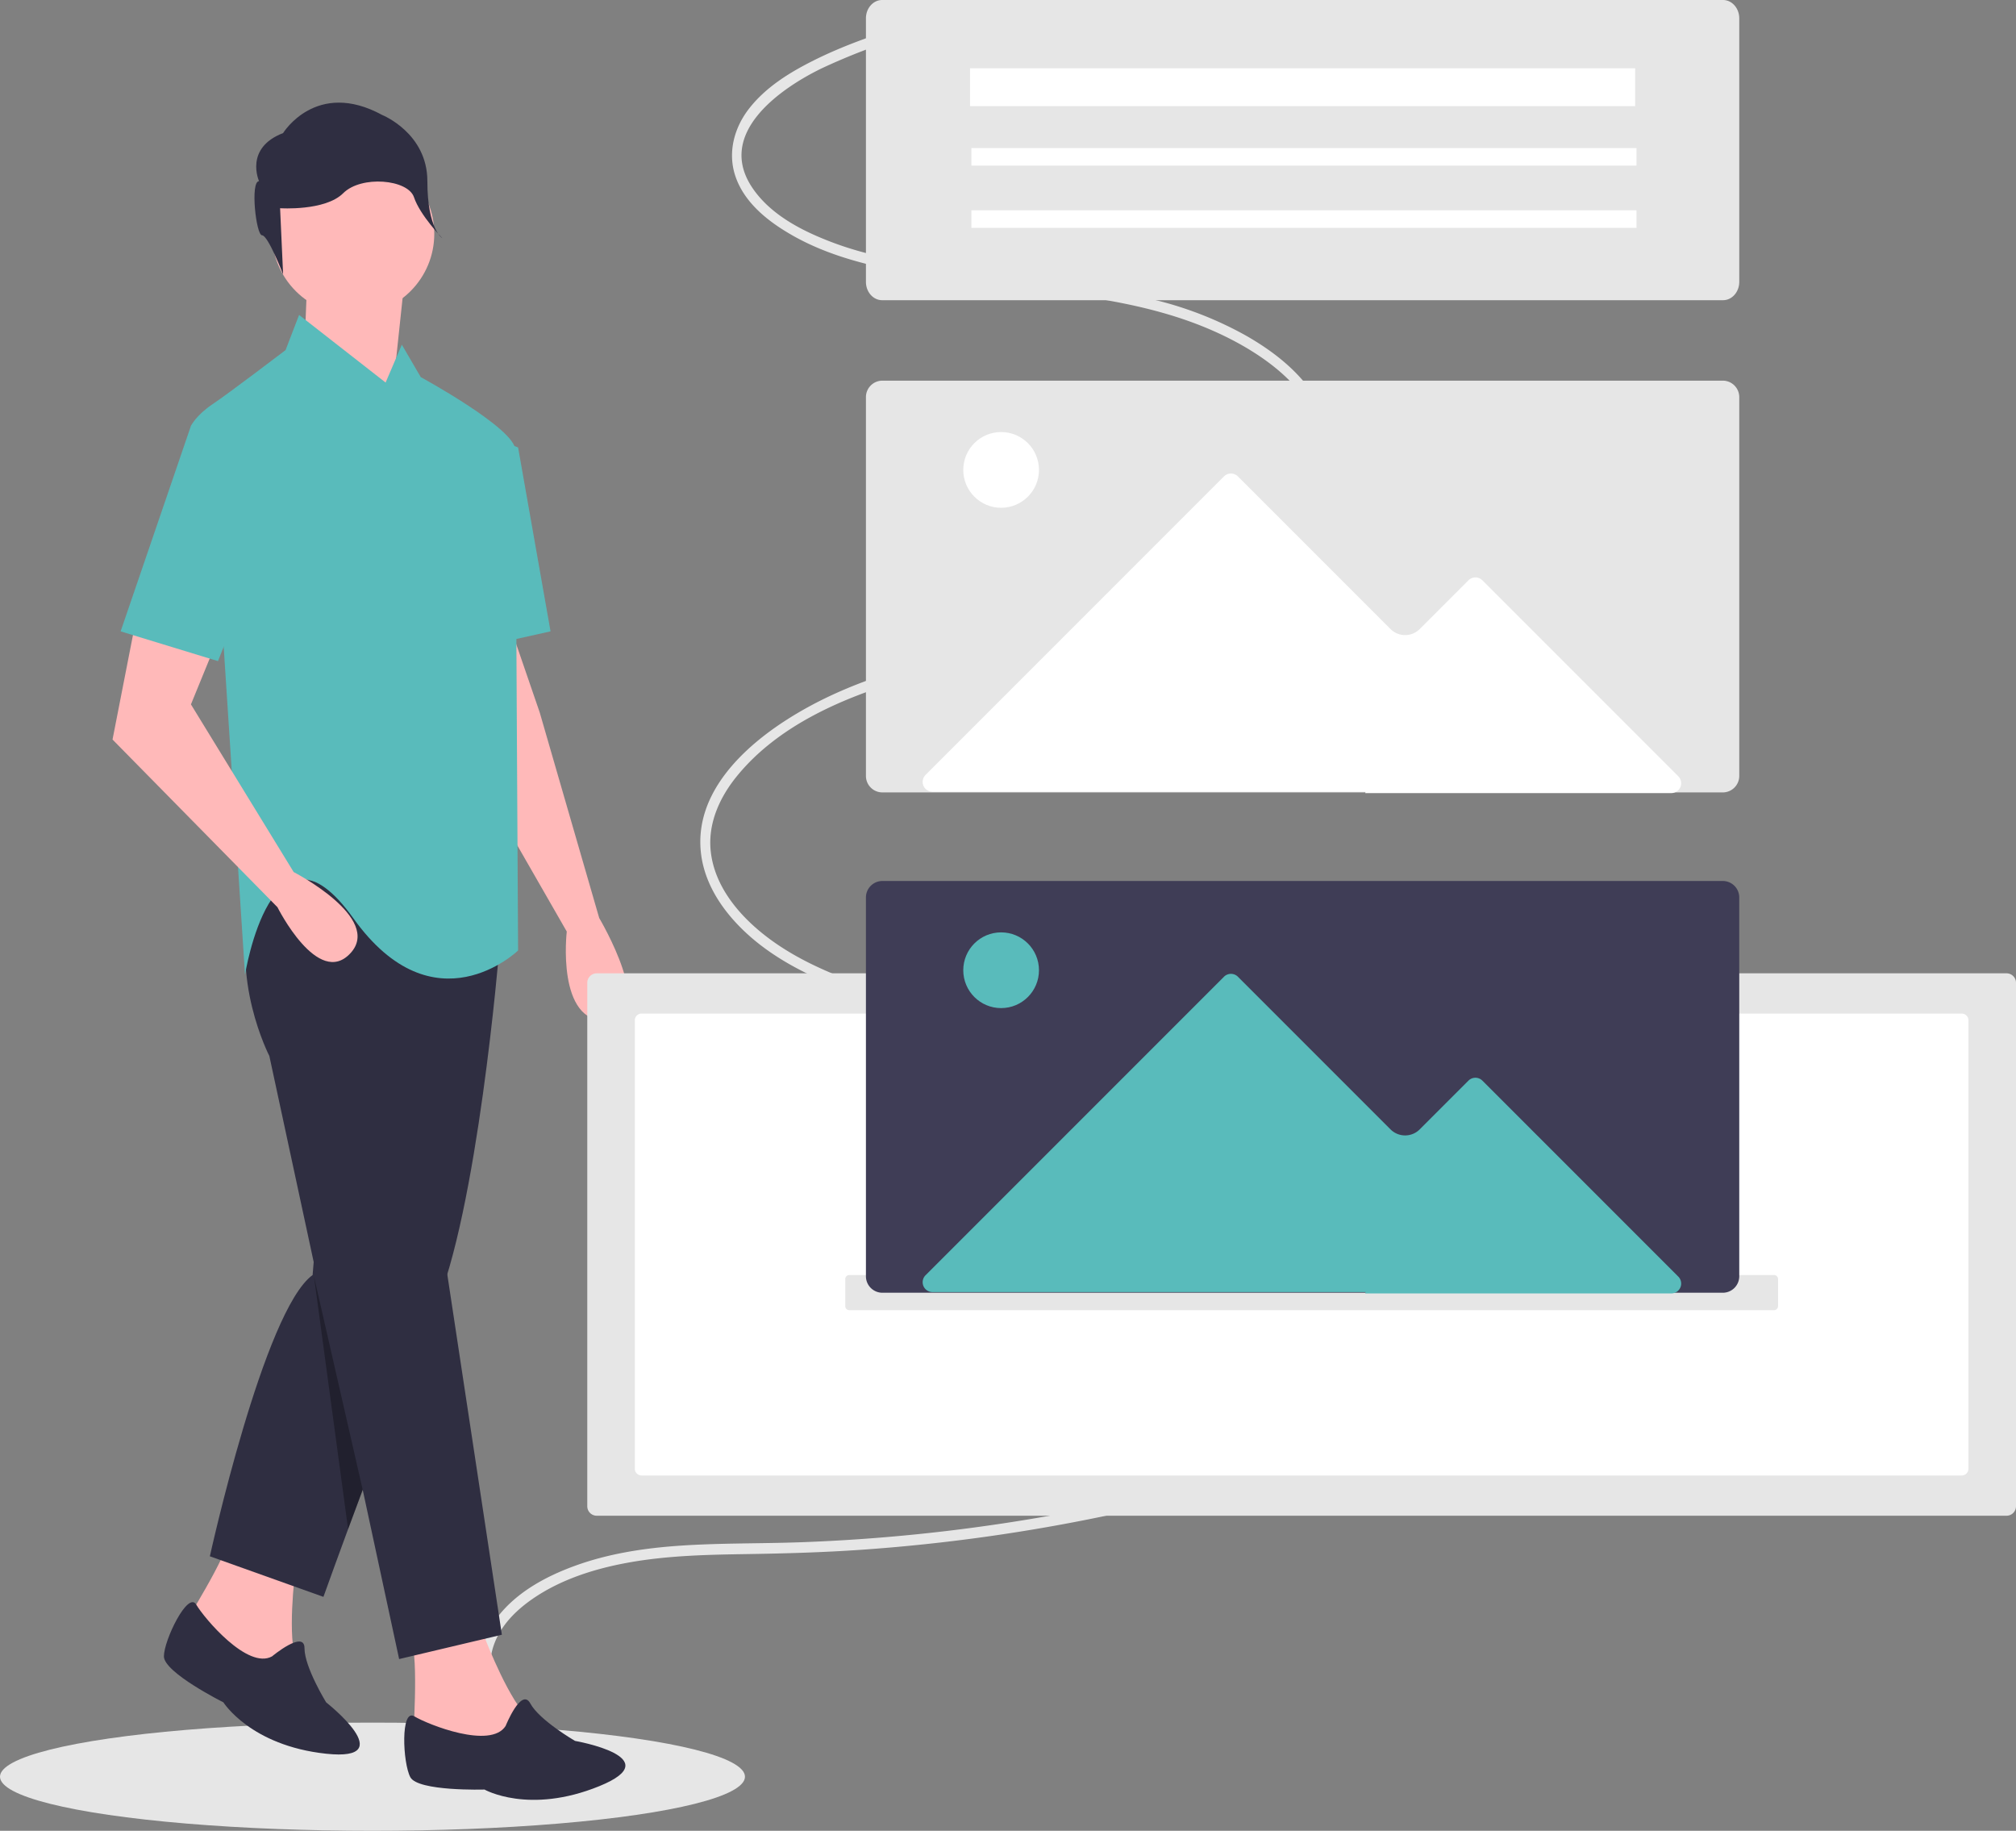
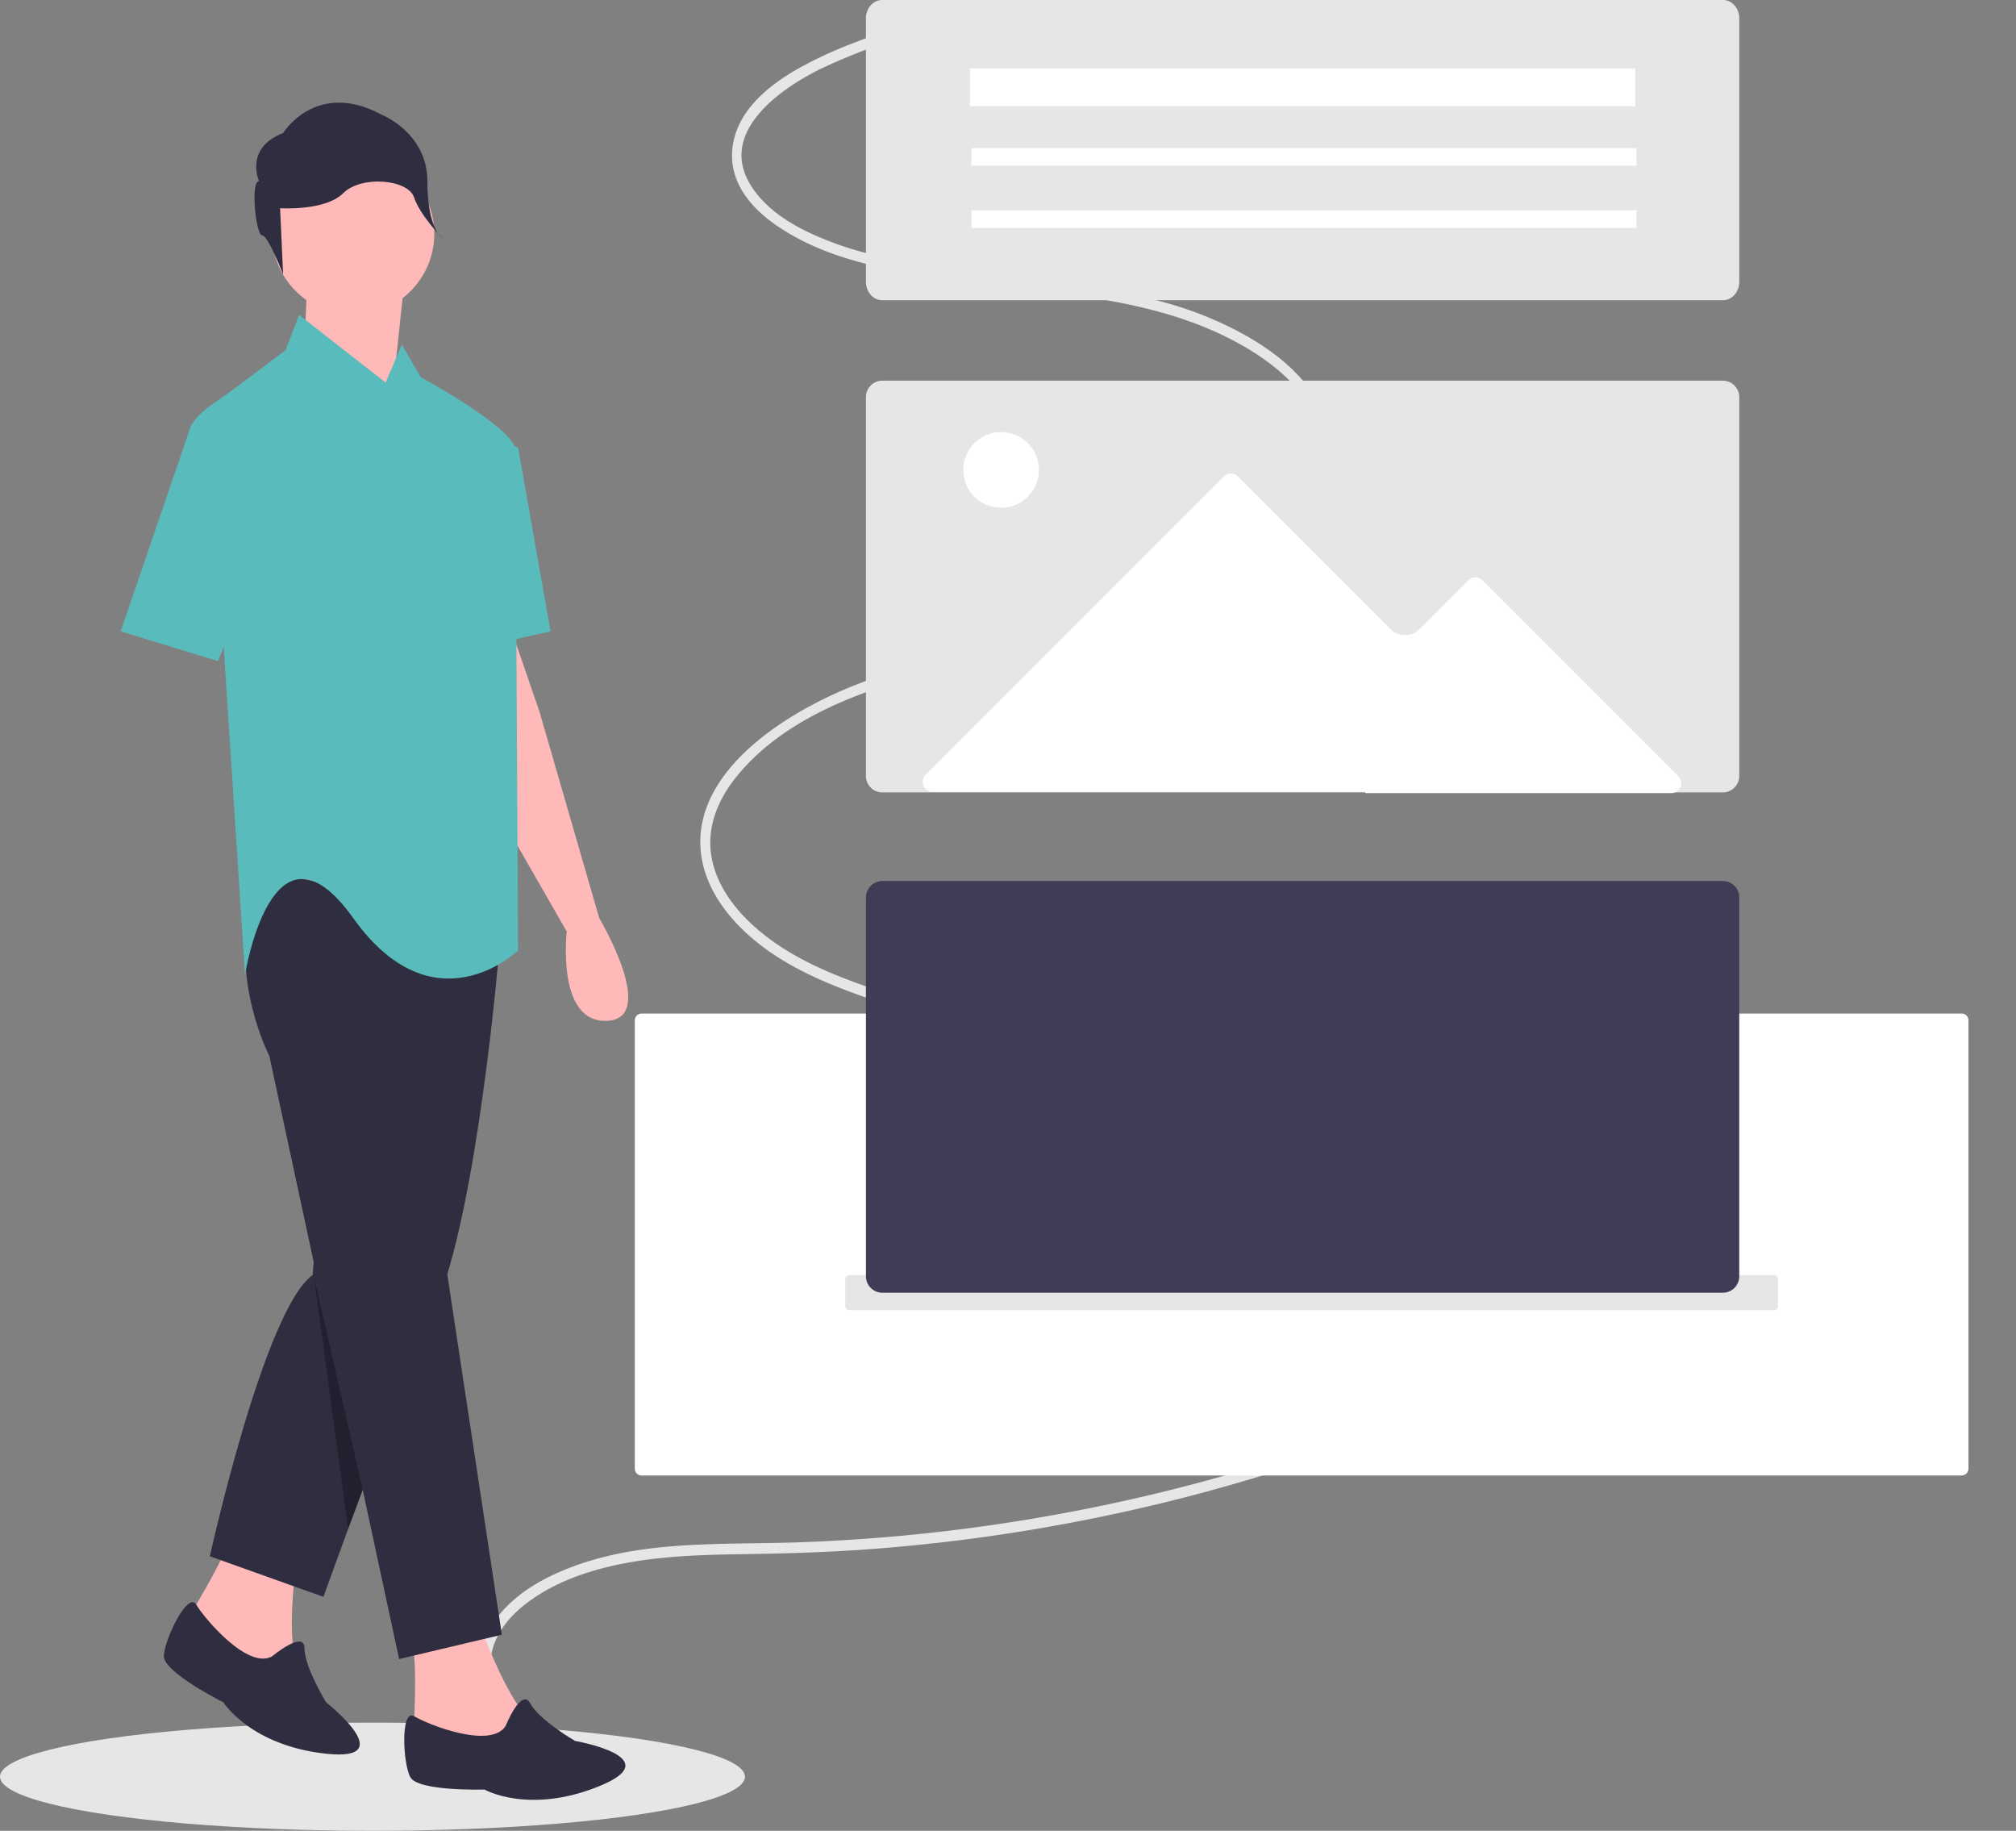
<svg xmlns="http://www.w3.org/2000/svg" data-name="Layer 1" width="745.62" height="676.949">
  <rect width="100%" height="100%" fill="#808080" stroke="none" />
  <ellipse cx="137.764" cy="656.949" rx="137.764" ry="20" fill="#e6e6e6" />
  <path d="M217.852 649.11c-16.466-1.393-37.922-13.554-36.51-34.452.701-10.364 7.745-17.966 15.394-23.3 10.58-7.377 23.231-11.33 35.635-13.575 14.307-2.59 28.903-2.92 43.42-3.143 14.332-.221 28.642-.62 42.933-1.614a665.515 665.515 0 0083.843-11.245 660.416 660.416 0 0080.177-21.259q19.543-6.529 38.667-14.347c11.898-4.872 23.82-9.908 35.104-16.237 14.867-8.34 38.777-23.889 33.663-46-2.712-11.723-12.482-20.057-21.937-25.505-11.431-6.588-24.12-10.222-36.541-13.739-57.777-16.355-115.623-32.414-173.434-48.619-13.492-3.782-27.05-7.405-40.294-12.184-12.4-4.475-24.878-9.934-35.513-18.377-9.288-7.375-18.103-17.77-19.569-30.526-1.215-10.578 3.4-20.32 9.632-27.976 15.427-18.957 39.512-29.056 61.626-35.632 27.474-8.17 55.949-12 83.461-20.022 22.215-6.477 45.554-16.336 61.91-34.248 6.27-6.868 11.478-15.32 12.826-25.088 1.32-9.567-1.599-19.01-6.96-26.767-6.326-9.155-15.354-15.908-24.602-21.187A134.014 134.014 0 00426 110.632c-26.231-6.408-53.112-7.954-79.642-12.005-13.01-1.987-26.195-4.312-38.67-9.06-10.568-4.024-22.268-9.792-29.197-19.786-14.297-20.62 10.872-37.47 25.47-44.537a234.626 234.626 0 0130.946-11.867c2.248-.719.758-4.374-1.48-3.659-11.037 3.531-22.043 7.395-32.476 12.62-8.784 4.4-17.727 9.83-23.996 17.939-5.266 6.81-7.893 15.832-5.058 24.595 3.355 10.368 12.793 17.429 21.42 22.301 11.407 6.444 23.896 9.97 36.42 12.526 13.192 2.693 26.519 4.379 39.832 6 26.604 3.24 54.262 5.592 79.392 16.747 17.579 7.803 42.16 23.568 39.907 47.537-1 10.64-7.183 19.69-14.232 26.685-8.518 8.453-18.726 14.822-29.254 19.968-49.094 24-107.313 19.47-154.256 49.396-15.961 10.175-34.702 27.304-31.817 49.873 1.5 11.724 8.651 21.695 16.846 29.232 9.814 9.027 21.758 15.068 33.726 19.848 12.66 5.057 25.72 8.776 38.75 12.437q21.75 6.11 43.507 12.196l88.027 24.675 43.737 12.26c13.348 3.741 26.99 7.217 39.54 13.663 10.275 5.279 22.821 14.522 23.669 27.992.673 10.699-6.835 19.5-13.95 25.67-9.212 7.987-19.988 13.806-30.804 18.893-12.477 5.867-25.262 11.064-38.12 15.921a642.112 642.112 0 01-81.163 24.612 667.52 667.52 0 01-83.943 13.998q-21.42 2.18-42.963 2.953c-14.805.528-29.654.263-44.434 1.255-13.37.897-26.716 2.915-39.373 7.562-10.568 3.88-21.496 9.724-28.633 19.209a29.834 29.834 0 00-5.537 23.66 36.794 36.794 0 0013.07 20.932 47.413 47.413 0 0026.138 10.158c2.352.2 2.816-3.72.453-3.92z" fill="#e6e6e6" />
  <path fill="#ffb9b9" d="M113.62 103.449l-1 25 32 22 5-47h-36zM188.62 231.449l11 32 22 76s22 37 3 38-15-33-15-33l-31-54-7-57zM178.354 603.11s7.3 19.918 14.743 29.541-4.008 15.778-4.008 15.778l-36.367-4.294s2.191-31.831-.65-37.116z" />
  <path d="M186.997 638.2s5.836-14.49 9.15-8.323 16.515 13.829 16.515 13.829 35.079 6.121 8.995 16.735-42.466 1.255-42.466 1.255-24.586.727-27.427-4.558-3.651-25.597 1.466-22.515 28.207 12.242 33.767 3.577z" fill="#2f2e41" />
  <path d="M109.62 577.449s-3 21-1 33-11 12-11 12l-30-21s17-27 17-33z" fill="#ffb9b9" />
  <path d="M184.62 351.449s-8 97-24 133-41 106-41 106l-42-15s20-91 38-104l12-145z" fill="#2f2e41" />
  <path d="M169.62 353.449l-14 53 30 198-38 9-48-223s-15-29-6-57 76 20 76 20zM100.62 612.449s12-10 12-3 8 20 8 20 28 22 0 19-38-19-38-19-22-11-22-17 8.902-24.275 11.951-19.138S91.62 617.45 100.62 612.45z" fill="#2f2e41" />
  <circle cx="130.62" cy="86.449" r="30" fill="#ffb9b9" />
  <path d="M110.62 116.449l32 25 6-14 7 12s35 19 35 27 1 185 1 185-31 30-61-12-40 21-40 21l-8-123-12-80s2-4 8-8 27-20 27-20z" fill="#59bbbb" />
  <path fill="#59bbbb" d="M178.62 160.449l13 5 12 68-27 6 2-79z" />
-   <path d="M50.62 227.449l-9 46 61 62s15 30 27 17-21-30-21-30l-38-62 9-22z" fill="#ffb9b9" />
  <path d="M95.813 66.99s-5.558-12.228 8.892-17.786c0 0 12.228-20.009 36.683-6.67 0 0 16.674 6.67 16.674 24.455s5.558 21.12 5.558 21.12-8.277-8.49-10.5-15.16-19.513-8.183-26.183-1.513-23.343 5.558-23.343 5.558l1.111 24.455s-5.558-14.45-7.78-14.45-4.447-20.01-1.112-20.01z" fill="#2f2e41" />
  <path fill="#59bbbb" d="M81.62 157.449h-11l-26 76 36 11 20-50-19-37z" />
  <path opacity=".3" d="M128.742 565.406l-12.622-93.457 18.03 78.92-5.408 14.537z" />
-   <path d="M220.705 359.891a3.504 3.504 0 00-3.5 3.5V556.95a3.504 3.504 0 003.5 3.5H742.12a3.504 3.504 0 003.5-3.5V363.39a3.504 3.504 0 00-3.5-3.5z" fill="#e6e6e6" />
  <path d="M237.289 374.773a2.503 2.503 0 00-2.5 2.5v165.794a2.503 2.503 0 002.5 2.5h488.247a2.502 2.502 0 002.5-2.5V377.273a2.502 2.502 0 00-2.5-2.5z" fill="#fff" />
  <path d="M326.266 140.75a6.095 6.095 0 00-6 6.172v139.906a6.095 6.095 0 006 6.172h311a6.095 6.095 0 006-6.172V146.922a6.095 6.095 0 00-6-6.172zM326.266 0c-3.309 0-6 3.037-6 6.771v97.458c0 3.734 2.691 6.771 6 6.771h311c3.308 0 6-3.037 6-6.771V6.77c0-3.734-2.692-6.771-6-6.771z" fill="#e6e6e6" />
  <path fill="#fff" d="M358.766 25.25h246v14h-246zM359.266 54.75h246v6.5h-246zM359.266 77.75h246v6.5h-246zM504.928 293.25H618.14a3.644 3.644 0 002.577-6.221l-72.456-72.457a3.648 3.648 0 00-5.154 0l-18.018 18.018a7.643 7.643 0 01-10.81 0l-56.435-56.435a3.649 3.649 0 00-5.154 0L342.315 286.53a3.644 3.644 0 002.577 6.221h160.181z" />
  <circle cx="370.266" cy="173.75" r="14" fill="#fff" />
  <path d="M314.12 471.449a1.502 1.502 0 00-1.5 1.5v10a1.502 1.502 0 001.5 1.5h342a1.502 1.502 0 001.5-1.5v-10a1.502 1.502 0 00-1.5-1.5z" fill="#e6e6e6" />
  <path d="M326.266 325.75a6.095 6.095 0 00-6 6.172v139.906a6.095 6.095 0 006 6.172h311a6.095 6.095 0 006-6.172V331.922a6.095 6.095 0 00-6-6.172z" fill="#3f3d56" />
-   <path d="M504.928 478.25H618.14a3.645 3.645 0 002.577-6.222l-72.456-72.456a3.65 3.65 0 00-5.154 0l-18.018 18.018a7.641 7.641 0 01-10.81 0l-56.435-56.435a3.65 3.65 0 00-5.154 0L342.315 471.528a3.645 3.645 0 002.577 6.222h160.181z" fill="#59bbbb" />
-   <circle cx="370.266" cy="358.75" r="14" fill="#59bbbb" />
</svg>